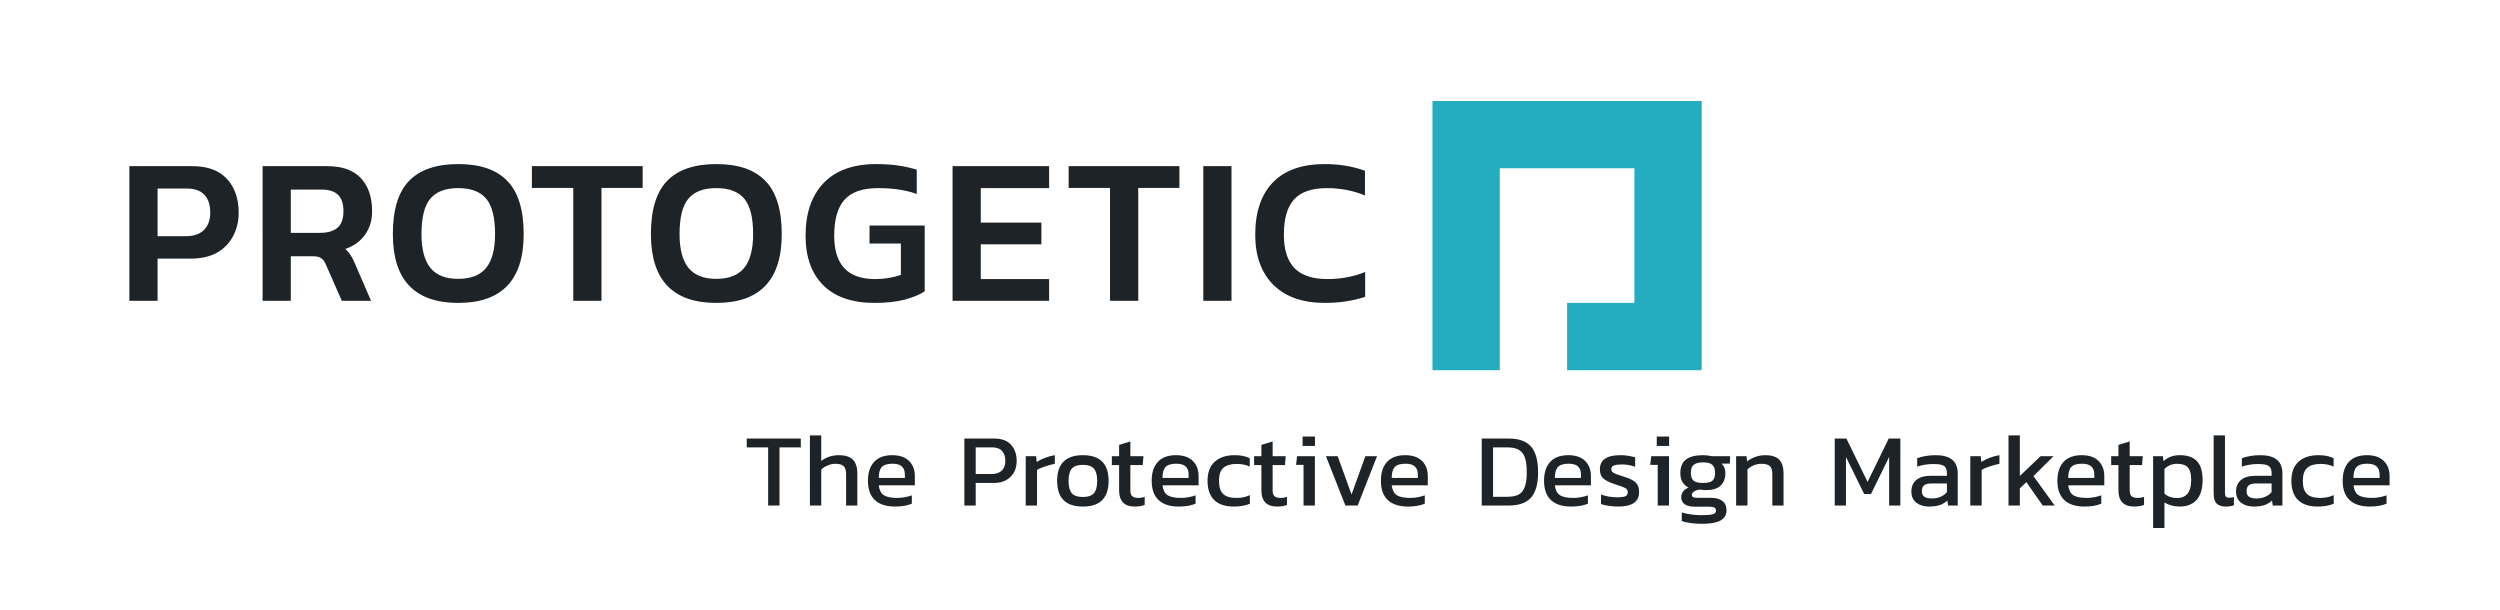
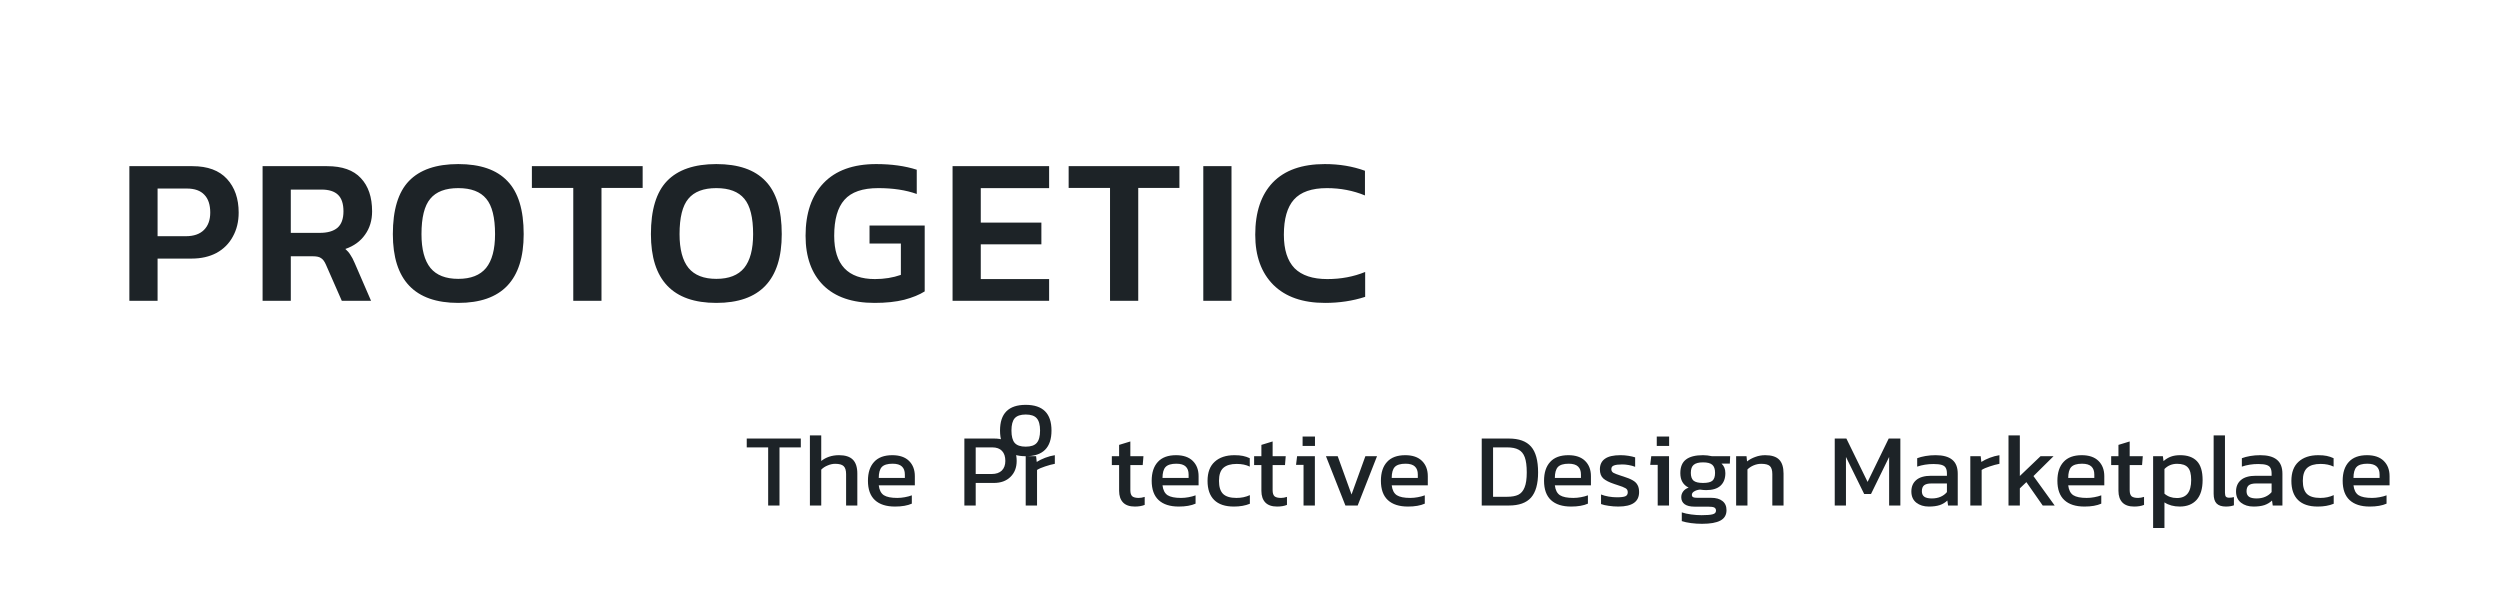
<svg xmlns="http://www.w3.org/2000/svg" width="2377" height="580" fill="none" viewBox="0 0 2377 580">
-   <path fill="#24ACC0" fill-rule="evenodd" d="M1426 160h128v128h-64v64h128V96h-256v256h64V160z" clip-rule="evenodd" />
-   <path fill="#1D2327" d="M123 157.988h60.011c14.44 0 25.37 4.042 32.788 12.126 7.419 8.085 11.128 18.753 11.128 32.006 0 8.615-1.855 16.235-5.564 22.862-3.577 6.626-8.743 11.795-15.5 15.506-6.756 3.578-14.638 5.367-23.646 5.367h-32.391v40.157H123V157.988zm53.653 66.596c7.551 0 13.313-1.988 17.288-5.964 3.974-3.975 5.961-9.475 5.961-16.5 0-7.421-1.855-13.054-5.564-16.897-3.709-3.976-9.273-5.964-16.692-5.964h-27.82v45.325h26.827zM249.665 157.988h61.403c14.307 0 24.971 3.777 31.993 11.331 7.153 7.554 10.73 18.091 10.73 31.609 0 8.614-2.252 16.036-6.756 22.265-4.372 6.229-10.598 10.735-18.679 13.518 1.987 1.723 3.577 3.578 4.769 5.566 1.325 1.856 2.716 4.506 4.173 7.952l15.5 35.783h-27.82l-15.102-34.392c-1.325-3.048-2.849-5.102-4.571-6.162-1.59-1.193-4.173-1.789-7.75-1.789h-21.063v42.343h-26.827V157.988zm54.448 63.416c7.286 0 12.85-1.591 16.692-4.771 3.842-3.314 5.762-8.549 5.762-15.705 0-7.157-1.722-12.392-5.166-15.705-3.444-3.313-8.677-4.97-15.698-4.97h-29.211v41.151h27.621zM435.718 288c-41.465 0-62.197-21.801-62.197-65.404 0-23.06 5.1-39.891 15.301-50.494C399.155 161.367 414.787 156 435.718 156s36.497 5.367 46.698 16.102c10.333 10.603 15.499 27.434 15.499 50.494 0 43.603-20.732 65.404-62.197 65.404zm0-22.861c11.923 0 20.733-3.446 26.429-10.338 5.696-7.024 8.545-17.759 8.545-32.205 0-15.771-2.782-26.969-8.346-33.596-5.564-6.759-14.44-10.139-26.628-10.139s-21.063 3.38-26.627 10.139c-5.564 6.627-8.346 17.825-8.346 33.596 0 14.446 2.848 25.181 8.544 32.205 5.697 6.892 14.506 10.338 26.429 10.338zM545.066 178.663h-39.345v-20.675h105.318v20.675h-39.147v107.349h-26.826V178.663zM681.093 288c-41.465 0-62.198-21.801-62.198-65.404 0-23.06 5.101-39.891 15.301-50.494C644.529 161.367 660.161 156 681.093 156c20.931 0 36.497 5.367 46.697 16.102 10.333 10.603 15.5 27.434 15.5 50.494 0 43.603-20.733 65.404-62.197 65.404zm0-22.861c11.922 0 20.732-3.446 26.429-10.338 5.696-7.024 8.544-17.759 8.544-32.205 0-15.771-2.782-26.969-8.346-33.596-5.564-6.759-14.44-10.139-26.627-10.139-12.188 0-21.064 3.38-26.628 10.139-5.564 6.627-8.346 17.825-8.346 33.596 0 14.446 2.848 25.181 8.545 32.205 5.696 6.892 14.506 10.338 26.429 10.338zM831.512 288c-21.196 0-37.424-5.566-48.685-16.699-11.26-11.265-16.89-26.97-16.89-47.114 0-21.47 5.696-38.169 17.089-50.097 11.525-12.06 28.217-18.09 50.076-18.09 14.572 0 27.422 1.789 38.55 5.367v23.061c-10.333-3.711-22.521-5.567-36.563-5.567-14.97 0-25.7 3.711-32.192 11.133-6.491 7.289-9.737 18.687-9.737 34.193 0 27.433 12.917 41.15 38.749 41.15 8.876 0 17.09-1.325 24.641-3.976v-29.819h-29.807v-17.096h52.46v62.62c-5.034 3.181-11.525 5.832-19.474 7.952-7.948 1.988-17.354 2.982-28.217 2.982zM905.697 157.988h91.806v20.873h-64.98v32.802h57.627v20.674h-57.627v33h64.98v20.675h-91.806V157.988zM1055.41 178.663h-39.34v-20.675h105.32v20.675h-39.15v107.349h-26.83V178.663zM1144.09 157.988h26.82v128.024h-26.82V157.988zM1259.85 288c-21.2 0-37.56-5.699-49.09-17.096-11.52-11.531-17.28-27.434-17.28-47.711 0-21.47 5.56-38.036 16.69-49.699 11.26-11.663 27.75-17.494 49.48-17.494 13.78 0 26.49 2.12 38.15 6.361v23.458c-11.26-4.638-23.31-6.958-36.16-6.958-14.44 0-24.91 3.645-31.4 10.934-6.36 7.157-9.54 18.289-9.54 33.398 0 14.181 3.38 24.783 10.13 31.807 6.89 6.892 17.29 10.337 31.2 10.337 12.99 0 24.97-2.253 35.97-6.759v23.657c-11.79 3.843-24.51 5.765-38.15 5.765zM730.369 425.371H710v-8.405h51.416v8.405h-20.27v55.272h-10.777v-55.272zM770.054 414h10.777v24.324c2.109-1.714 4.581-3.066 7.416-4.054 2.9-.989 6.064-1.483 9.492-1.483 5.932 0 10.316 1.417 13.15 4.251 2.835 2.835 4.252 7.251 4.252 13.25v30.355h-10.679v-29.861c0-3.625-.791-6.163-2.373-7.613-1.516-1.451-4.185-2.176-8.009-2.176-2.373 0-4.779.528-7.218 1.582-2.438.989-4.449 2.307-6.031 3.955v34.113h-10.777V414zM850.947 481.631c-8.306 0-14.667-2.043-19.083-6.13-4.417-4.087-6.625-10.217-6.625-18.391 0-7.712 1.944-13.678 5.834-17.897 3.889-4.284 9.657-6.426 17.303-6.426 6.921 0 12.228 1.812 15.919 5.438 3.691 3.625 5.537 8.47 5.537 14.535v8.701h-34.31c.527 4.482 2.142 7.613 4.845 9.393 2.703 1.714 6.954 2.571 12.755 2.571 2.373 0 4.779-.231 7.218-.692 2.505-.462 4.713-1.055 6.625-1.78v7.91c-4.153 1.846-9.492 2.768-16.018 2.768zm9.393-27.191v-3.262c0-3.362-.923-5.9-2.769-7.614-1.845-1.78-4.812-2.67-8.898-2.67-4.878 0-8.306 1.055-10.284 3.164-1.911 2.11-2.867 5.57-2.867 10.382h24.818zM916.92 416.966h28.377c7.053 0 12.36 1.945 15.919 5.834 3.626 3.889 5.439 9.031 5.439 15.425 0 6.328-1.978 11.403-5.933 15.227-3.889 3.823-9.163 5.735-15.82 5.735h-17.205v21.456H916.92v-63.677zm26.004 33.717c4.153 0 7.35-1.087 9.591-3.263 2.241-2.241 3.362-5.306 3.362-9.195 0-4.087-1.055-7.251-3.164-9.492-2.109-2.242-5.208-3.362-9.294-3.362h-15.722v25.312h15.227zM975.241 433.775h9.888l.593 5.438c2.241-1.45 4.911-2.768 8.009-3.955 3.098-1.186 6.164-2.01 9.199-2.471v8.206c-2.84.528-5.903 1.352-9.199 2.472-3.296 1.055-5.866 2.175-7.712 3.362v33.816h-10.778v-46.868zM1029.55 481.631c-16.28 0-24.42-8.14-24.42-24.422s8.14-24.422 24.42-24.422c16.35 0 24.52 8.14 24.52 24.422s-8.17 24.422-24.52 24.422zm0-9.096c4.94 0 8.44-1.187 10.48-3.56 2.11-2.373 3.17-6.295 3.17-11.766 0-5.405-1.06-9.294-3.17-11.667-2.04-2.373-5.54-3.56-10.48-3.56-4.88 0-8.37 1.187-10.48 3.56-2.04 2.373-3.07 6.262-3.07 11.667 0 5.471 1.03 9.393 3.07 11.766 2.11 2.373 5.6 3.56 10.48 3.56zM1078.98 481.631c-4.94 0-8.67-1.285-11.17-3.856-2.51-2.636-3.76-6.328-3.76-11.074V442.18h-6.92v-8.405h6.92v-10.777l10.68-3.263v14.04h12.46l-.7 8.405h-11.76v23.928c0 2.702.59 4.614 1.78 5.735 1.25 1.054 3.33 1.582 6.23 1.582 1.78 0 3.65-.33 5.63-.989v7.613c-2.57 1.055-5.7 1.582-9.39 1.582zM1120.73 481.631c-8.3 0-14.66-2.043-19.08-6.13-4.42-4.087-6.63-10.217-6.63-18.391 0-7.712 1.95-13.678 5.84-17.897 3.89-4.284 9.66-6.426 17.3-6.426 6.92 0 12.23 1.812 15.92 5.438 3.69 3.625 5.54 8.47 5.54 14.535v8.701h-34.31c.53 4.482 2.14 7.613 4.84 9.393 2.71 1.714 6.96 2.571 12.76 2.571 2.37 0 4.78-.231 7.22-.692 2.5-.462 4.71-1.055 6.62-1.78v7.91c-4.15 1.846-9.49 2.768-16.02 2.768zm9.4-27.191v-3.262c0-3.362-.93-5.9-2.77-7.614-1.85-1.78-4.81-2.67-8.9-2.67-4.88 0-8.31 1.055-10.28 3.164-1.92 2.11-2.87 5.57-2.87 10.382h24.82zM1173.15 481.631c-8.24 0-14.47-2.076-18.69-6.229-4.22-4.153-6.33-10.217-6.33-18.193 0-8.042 2.28-14.106 6.82-18.193 4.55-4.153 10.82-6.229 18.79-6.229 3.17 0 5.83.23 8.01.692 2.24.461 4.42 1.186 6.53 2.175v8.009c-3.43-1.714-7.58-2.571-12.46-2.571-5.61 0-9.82 1.253-12.66 3.757-2.77 2.505-4.15 6.625-4.15 12.36 0 5.669 1.28 9.789 3.85 12.36 2.64 2.57 6.89 3.856 12.76 3.856 4.68 0 8.93-.89 12.75-2.67v8.207c-4.35 1.78-9.42 2.669-15.22 2.669zM1214.26 481.631c-4.95 0-8.67-1.285-11.18-3.856-2.5-2.636-3.75-6.328-3.75-11.074V442.18h-6.92v-8.405h6.92v-10.777l10.68-3.263v14.04h12.45l-.69 8.405h-11.76v23.928c0 2.702.59 4.614 1.78 5.735 1.25 1.054 3.32 1.582 6.23 1.582 1.78 0 3.65-.33 5.63-.989v7.613c-2.57 1.055-5.7 1.582-9.39 1.582zM1238.51 415.088h11.77v8.899h-11.77v-8.899zm.89 26.894h-7.12l.99-8.207h16.91v46.868h-10.78v-38.661zM1260.72 433.775h11.17l13.15 36.387 13.15-36.387h11.08l-18.39 46.868h-11.67l-18.49-46.868zM1338.67 481.631c-8.31 0-14.67-2.043-19.09-6.13-4.41-4.087-6.62-10.217-6.62-18.391 0-7.712 1.94-13.678 5.83-17.897 3.89-4.284 9.66-6.426 17.31-6.426 6.92 0 12.22 1.812 15.91 5.438 3.7 3.625 5.54 8.47 5.54 14.535v8.701h-34.31c.53 4.482 2.14 7.613 4.85 9.393 2.7 1.714 6.95 2.571 12.75 2.571 2.37 0 4.78-.231 7.22-.692 2.5-.462 4.71-1.055 6.62-1.78v7.91c-4.15 1.846-9.49 2.768-16.01 2.768zm9.39-27.191v-3.262c0-3.362-.92-5.9-2.77-7.614-1.84-1.78-4.81-2.67-8.9-2.67-4.88 0-8.3 1.055-10.28 3.164-1.91 2.11-2.87 5.57-2.87 10.382h24.82zM1408.83 416.966h25.8c9.56 0 16.58 2.538 21.06 7.614 4.49 5.075 6.73 13.282 6.73 24.62 0 10.876-2.24 18.852-6.73 23.928-4.48 5.01-11.5 7.515-21.06 7.515h-25.8v-63.677zm24.12 55.371c4.42 0 7.95-.626 10.58-1.879 2.7-1.318 4.71-3.658 6.03-7.02 1.39-3.362 2.08-8.108 2.08-14.238 0-6.196-.63-11.008-1.88-14.436-1.25-3.428-3.23-5.834-5.93-7.218-2.64-1.45-6.26-2.175-10.88-2.175h-13.35v46.966h13.35zM1493.77 481.631c-8.3 0-14.66-2.043-19.08-6.13-4.41-4.087-6.62-10.217-6.62-18.391 0-7.712 1.94-13.678 5.83-17.897 3.89-4.284 9.66-6.426 17.3-6.426 6.93 0 12.23 1.812 15.92 5.438 3.69 3.625 5.54 8.47 5.54 14.535v8.701h-34.31c.53 4.482 2.14 7.613 4.85 9.393 2.7 1.714 6.95 2.571 12.75 2.571 2.37 0 4.78-.231 7.22-.692 2.5-.462 4.71-1.055 6.62-1.78v7.91c-4.15 1.846-9.49 2.768-16.02 2.768zm9.4-27.191v-3.262c0-3.362-.92-5.9-2.77-7.614-1.85-1.78-4.81-2.67-8.9-2.67-4.88 0-8.3 1.055-10.28 3.164-1.91 2.11-2.87 5.57-2.87 10.382h24.82zM1538.77 481.631c-3.16 0-6.22-.23-9.19-.692-2.97-.395-5.41-.955-7.32-1.681v-9.096c2.18.857 4.58 1.516 7.22 1.977 2.7.462 5.34.692 7.91.692 3.82 0 6.49-.329 8.01-.988 1.52-.659 2.27-1.945 2.27-3.856 0-1.714-.69-2.967-2.07-3.758-1.39-.857-3.99-1.878-7.81-3.065l-2.97-.989c-4.75-1.582-8.21-3.329-10.38-5.24-2.18-1.978-3.27-4.878-3.27-8.701 0-4.417 1.59-7.746 4.75-9.987 3.16-2.307 8.11-3.46 14.83-3.46 2.57 0 5.08.197 7.52.593 2.5.395 4.64.89 6.42 1.483v8.998c-1.78-.725-3.79-1.286-6.03-1.681-2.17-.396-4.25-.593-6.23-.593-3.62 0-6.26.329-7.91.988-1.65.594-2.47 1.747-2.47 3.461 0 1.516.63 2.67 1.88 3.461 1.25.725 3.72 1.681 7.42 2.867l2.17.692c3.82 1.187 6.79 2.406 8.9 3.659 2.11 1.186 3.62 2.669 4.55 4.449.99 1.714 1.48 3.955 1.48 6.724 0 9.162-6.56 13.743-19.68 13.743zM1575.25 415.088h11.76v8.899h-11.76v-8.899zm.89 26.894h-7.12l.99-8.207h16.9v46.868h-10.77v-38.661zM1618.42 498.045c-3.63 0-7.19-.231-10.68-.692-3.43-.462-6.33-1.088-8.7-1.879v-8.305c2.5.856 5.47 1.516 8.9 1.977 3.42.461 6.75.692 9.98.692 5.01 0 8.54-.296 10.58-.89 2.05-.527 3.07-1.681 3.07-3.46 0-1.385-.56-2.373-1.68-2.967-1.06-.527-3.03-.791-5.93-.791h-12.66c-4.15 0-7.32-.758-9.49-2.274-2.18-1.582-3.27-3.823-3.27-6.723 0-2.044.6-3.857 1.78-5.439 1.19-1.648 2.94-2.867 5.24-3.658-5.27-2.571-7.91-7.152-7.91-13.744 0-5.932 1.78-10.25 5.34-12.953 3.56-2.768 8.97-4.152 16.22-4.152 2.64 0 5.5.329 8.6.988h17.21l-.3 7.021h-7.91c2.44 2.175 3.66 5.207 3.66 9.096 0 5.142-1.55 9.13-4.65 11.964-3.03 2.769-7.58 4.153-13.64 4.153-1.59 0-3.53-.165-5.84-.494-2.11.197-3.92.758-5.44 1.68-1.51.857-2.27 1.978-2.27 3.362 0 .989.39 1.714 1.19 2.176.79.395 2.1.593 3.95.593h13.15c4.68 0 8.27 1.022 10.78 3.065 2.57 1.978 3.86 4.878 3.86 8.701 0 4.548-1.95 7.844-5.84 9.888-3.82 2.043-9.59 3.065-17.3 3.065zm.79-38.858c4.28 0 7.25-.693 8.9-2.077 1.71-1.45 2.57-3.955 2.57-7.514 0-3.56-.86-6.098-2.57-7.614-1.72-1.582-4.68-2.373-8.9-2.373-4.09 0-7.05.791-8.9 2.373-1.78 1.516-2.67 4.054-2.67 7.614 0 3.427.86 5.899 2.57 7.415 1.78 1.45 4.78 2.176 9 2.176zM1650.71 433.775h9.88l.5 4.944c2.24-1.78 4.84-3.197 7.81-4.252 2.97-1.12 6.13-1.68 9.49-1.68 6.07 0 10.48 1.417 13.25 4.251 2.77 2.835 4.15 7.251 4.15 13.25v30.355h-10.67v-29.861c0-3.625-.76-6.163-2.28-7.613-1.51-1.451-4.28-2.176-8.3-2.176-2.44 0-4.85.495-7.22 1.483-2.31.989-4.25 2.275-5.84 3.857v34.31h-10.77v-46.868zM1744.47 416.966h11.07l20.17 41.232 20.07-41.232h11.08v63.677h-10.68v-46.176l-17.21 35.2h-6.52l-17.31-35.2v46.176h-10.67v-63.677zM1833.93 481.631c-4.74 0-8.7-1.219-11.86-3.658-3.17-2.505-4.75-6.064-4.75-10.679 0-4.614 1.55-8.239 4.65-10.876 3.16-2.703 7.88-4.054 14.14-4.054h15.03v-2.076c0-2.307-.37-4.087-1.09-5.34-.66-1.318-1.91-2.274-3.76-2.867-1.84-.593-4.48-.89-7.91-.89-5.54 0-10.71.824-15.52 2.472v-8.009c2.24-.857 4.88-1.549 7.91-2.076 3.03-.528 6.23-.791 9.59-.791 6.99 0 12.23 1.417 15.72 4.251 3.56 2.835 5.34 7.317 5.34 13.447v30.158h-9.2l-.69-4.746c-1.98 1.911-4.38 3.361-7.22 4.35-2.83.923-6.29 1.384-10.38 1.384zm2.87-7.712c3.1 0 5.87-.527 8.31-1.582 2.43-1.055 4.44-2.538 6.03-4.449v-8.207h-14.83c-3.17 0-5.48.593-6.93 1.78-1.38 1.186-2.07 3.065-2.07 5.636 0 2.373.79 4.119 2.37 5.24 1.58 1.055 3.96 1.582 7.12 1.582zM1873.37 433.775h9.89l.59 5.438c2.24-1.45 4.91-2.768 8.01-3.955 3.1-1.186 6.16-2.01 9.2-2.471v8.206c-2.84.528-5.9 1.352-9.2 2.472-3.29 1.055-5.87 2.175-7.71 3.362v33.816h-10.78v-46.868zM1909.68 414h10.78v38.562l19.67-18.787h12.36l-19.08 18.886 20.17 27.982h-11.37l-15.53-22.247-6.22 5.932v16.315h-10.78V414zM1981.88 481.631c-8.31 0-14.67-2.043-19.08-6.13-4.42-4.087-6.63-10.217-6.63-18.391 0-7.712 1.95-13.678 5.84-17.897 3.89-4.284 9.65-6.426 17.3-6.426 6.92 0 12.23 1.812 15.92 5.438 3.69 3.625 5.54 8.47 5.54 14.535v8.701h-34.31c.52 4.482 2.14 7.613 4.84 9.393 2.7 1.714 6.96 2.571 12.76 2.571 2.37 0 4.77-.231 7.21-.692 2.51-.462 4.72-1.055 6.63-1.78v7.91c-4.15 1.846-9.49 2.768-16.02 2.768zm9.39-27.191v-3.262c0-3.362-.92-5.9-2.76-7.614-1.85-1.78-4.82-2.67-8.9-2.67-4.88 0-8.31 1.055-10.29 3.164-1.91 2.11-2.86 5.57-2.86 10.382h24.81zM2029.15 481.631c-4.94 0-8.66-1.285-11.17-3.856-2.5-2.636-3.76-6.328-3.76-11.074V442.18h-6.92v-8.405h6.92v-10.777l10.68-3.263v14.04h12.46l-.69 8.405h-11.77v23.928c0 2.702.6 4.614 1.78 5.735 1.25 1.054 3.33 1.582 6.23 1.582 1.78 0 3.66-.33 5.64-.989v7.613c-2.57 1.055-5.7 1.582-9.4 1.582zM2047.18 433.775h9.29l.6 4.647c2.17-1.911 4.51-3.328 7.02-4.251 2.5-.923 5.43-1.384 8.8-1.384 6.98 0 12.29 1.878 15.91 5.635 3.63 3.758 5.44 9.756 5.44 17.996 0 8.306-1.91 14.601-5.73 18.885-3.83 4.219-9.16 6.328-16.02 6.328-5.67 0-10.51-1.318-14.53-3.955V502h-10.78v-68.225zm22.54 39.749c4.62 0 8.04-1.418 10.28-4.252 2.25-2.835 3.37-7.152 3.37-12.953 0-5.537-1.03-9.459-3.07-11.766-2.04-2.373-5.47-3.56-10.28-3.56s-8.83 1.648-12.06 4.944v23.434c3.16 2.768 7.08 4.153 11.76 4.153zM2116.39 481.631c-3.95 0-6.88-.955-8.8-2.867-1.91-1.912-2.86-5.01-2.86-9.294V414h10.77v54.481c0 1.78.3 3.032.89 3.757.66.659 1.69.989 3.07.989 1.58 0 3.1-.198 4.55-.593v7.811c-2.18.791-4.72 1.186-7.62 1.186zM2142.63 481.631c-4.74 0-8.7-1.219-11.86-3.658-3.17-2.505-4.75-6.064-4.75-10.679 0-4.614 1.55-8.239 4.65-10.876 3.16-2.703 7.87-4.054 14.14-4.054h15.03v-2.076c0-2.307-.37-4.087-1.09-5.34-.66-1.318-1.91-2.274-3.76-2.867-1.84-.593-4.48-.89-7.91-.89-5.54 0-10.71.824-15.52 2.472v-8.009c2.24-.857 4.87-1.549 7.91-2.076 3.03-.528 6.23-.791 9.59-.791 6.99 0 12.23 1.417 15.72 4.251 3.56 2.835 5.34 7.317 5.34 13.447v30.158h-9.2l-.69-4.746c-1.98 1.911-4.38 3.361-7.22 4.35-2.83.923-6.29 1.384-10.38 1.384zm2.87-7.712c3.1 0 5.87-.527 8.3-1.582 2.44-1.055 4.45-2.538 6.04-4.449v-8.207H2145c-3.16 0-5.47.593-6.92 1.78-1.38 1.186-2.07 3.065-2.07 5.636 0 2.373.79 4.119 2.37 5.24 1.58 1.055 3.95 1.582 7.12 1.582zM2203.66 481.631c-8.24 0-14.47-2.076-18.69-6.229-4.22-4.153-6.33-10.217-6.33-18.193 0-8.042 2.28-14.106 6.83-18.193 4.55-4.153 10.81-6.229 18.78-6.229 3.17 0 5.84.23 8.01.692 2.24.461 4.42 1.186 6.53 2.175v8.009c-3.43-1.714-7.58-2.571-12.46-2.571-5.6 0-9.82 1.253-12.66 3.757-2.76 2.505-4.15 6.625-4.15 12.36 0 5.669 1.29 9.789 3.86 12.36 2.63 2.57 6.89 3.856 12.75 3.856 4.68 0 8.93-.89 12.76-2.67v8.207c-4.35 1.78-9.43 2.669-15.23 2.669zM2253.11 481.631c-8.3 0-14.66-2.043-19.08-6.13-4.42-4.087-6.62-10.217-6.62-18.391 0-7.712 1.94-13.678 5.83-17.897 3.89-4.284 9.66-6.426 17.3-6.426 6.93 0 12.23 1.812 15.92 5.438 3.69 3.625 5.54 8.47 5.54 14.535v8.701h-34.31c.53 4.482 2.14 7.613 4.84 9.393 2.71 1.714 6.96 2.571 12.76 2.571 2.37 0 4.78-.231 7.22-.692 2.5-.462 4.71-1.055 6.62-1.78v7.91c-4.15 1.846-9.49 2.768-16.02 2.768zm9.4-27.191v-3.262c0-3.362-.92-5.9-2.77-7.614-1.85-1.78-4.81-2.67-8.9-2.67-4.88 0-8.31 1.055-10.28 3.164-1.91 2.11-2.87 5.57-2.87 10.382h24.82z" />
+   <path fill="#1D2327" d="M123 157.988h60.011c14.44 0 25.37 4.042 32.788 12.126 7.419 8.085 11.128 18.753 11.128 32.006 0 8.615-1.855 16.235-5.564 22.862-3.577 6.626-8.743 11.795-15.5 15.506-6.756 3.578-14.638 5.367-23.646 5.367h-32.391v40.157H123V157.988zm53.653 66.596c7.551 0 13.313-1.988 17.288-5.964 3.974-3.975 5.961-9.475 5.961-16.5 0-7.421-1.855-13.054-5.564-16.897-3.709-3.976-9.273-5.964-16.692-5.964h-27.82v45.325h26.827zM249.665 157.988h61.403c14.307 0 24.971 3.777 31.993 11.331 7.153 7.554 10.73 18.091 10.73 31.609 0 8.614-2.252 16.036-6.756 22.265-4.372 6.229-10.598 10.735-18.679 13.518 1.987 1.723 3.577 3.578 4.769 5.566 1.325 1.856 2.716 4.506 4.173 7.952l15.5 35.783h-27.82l-15.102-34.392c-1.325-3.048-2.849-5.102-4.571-6.162-1.59-1.193-4.173-1.789-7.75-1.789h-21.063v42.343h-26.827V157.988zm54.448 63.416c7.286 0 12.85-1.591 16.692-4.771 3.842-3.314 5.762-8.549 5.762-15.705 0-7.157-1.722-12.392-5.166-15.705-3.444-3.313-8.677-4.97-15.698-4.97h-29.211v41.151h27.621zM435.718 288c-41.465 0-62.197-21.801-62.197-65.404 0-23.06 5.1-39.891 15.301-50.494C399.155 161.367 414.787 156 435.718 156s36.497 5.367 46.698 16.102c10.333 10.603 15.499 27.434 15.499 50.494 0 43.603-20.732 65.404-62.197 65.404zm0-22.861c11.923 0 20.733-3.446 26.429-10.338 5.696-7.024 8.545-17.759 8.545-32.205 0-15.771-2.782-26.969-8.346-33.596-5.564-6.759-14.44-10.139-26.628-10.139s-21.063 3.38-26.627 10.139c-5.564 6.627-8.346 17.825-8.346 33.596 0 14.446 2.848 25.181 8.544 32.205 5.697 6.892 14.506 10.338 26.429 10.338zM545.066 178.663h-39.345v-20.675h105.318v20.675h-39.147v107.349h-26.826V178.663zM681.093 288c-41.465 0-62.198-21.801-62.198-65.404 0-23.06 5.101-39.891 15.301-50.494C644.529 161.367 660.161 156 681.093 156c20.931 0 36.497 5.367 46.697 16.102 10.333 10.603 15.5 27.434 15.5 50.494 0 43.603-20.733 65.404-62.197 65.404zm0-22.861c11.922 0 20.732-3.446 26.429-10.338 5.696-7.024 8.544-17.759 8.544-32.205 0-15.771-2.782-26.969-8.346-33.596-5.564-6.759-14.44-10.139-26.627-10.139-12.188 0-21.064 3.38-26.628 10.139-5.564 6.627-8.346 17.825-8.346 33.596 0 14.446 2.848 25.181 8.545 32.205 5.696 6.892 14.506 10.338 26.429 10.338zM831.512 288c-21.196 0-37.424-5.566-48.685-16.699-11.26-11.265-16.89-26.97-16.89-47.114 0-21.47 5.696-38.169 17.089-50.097 11.525-12.06 28.217-18.09 50.076-18.09 14.572 0 27.422 1.789 38.55 5.367v23.061c-10.333-3.711-22.521-5.567-36.563-5.567-14.97 0-25.7 3.711-32.192 11.133-6.491 7.289-9.737 18.687-9.737 34.193 0 27.433 12.917 41.15 38.749 41.15 8.876 0 17.09-1.325 24.641-3.976v-29.819h-29.807v-17.096h52.46v62.62c-5.034 3.181-11.525 5.832-19.474 7.952-7.948 1.988-17.354 2.982-28.217 2.982zM905.697 157.988h91.806v20.873h-64.98v32.802h57.627v20.674h-57.627v33h64.98v20.675h-91.806V157.988zM1055.41 178.663h-39.34v-20.675h105.32v20.675h-39.15v107.349h-26.83V178.663zM1144.09 157.988h26.82v128.024h-26.82V157.988zM1259.85 288c-21.2 0-37.56-5.699-49.09-17.096-11.52-11.531-17.28-27.434-17.28-47.711 0-21.47 5.56-38.036 16.69-49.699 11.26-11.663 27.75-17.494 49.48-17.494 13.78 0 26.49 2.12 38.15 6.361v23.458c-11.26-4.638-23.31-6.958-36.16-6.958-14.44 0-24.91 3.645-31.4 10.934-6.36 7.157-9.54 18.289-9.54 33.398 0 14.181 3.38 24.783 10.13 31.807 6.89 6.892 17.29 10.337 31.2 10.337 12.99 0 24.97-2.253 35.97-6.759v23.657c-11.79 3.843-24.51 5.765-38.15 5.765zM730.369 425.371H710v-8.405h51.416v8.405h-20.27v55.272h-10.777v-55.272zM770.054 414h10.777v24.324c2.109-1.714 4.581-3.066 7.416-4.054 2.9-.989 6.064-1.483 9.492-1.483 5.932 0 10.316 1.417 13.15 4.251 2.835 2.835 4.252 7.251 4.252 13.25v30.355h-10.679v-29.861c0-3.625-.791-6.163-2.373-7.613-1.516-1.451-4.185-2.176-8.009-2.176-2.373 0-4.779.528-7.218 1.582-2.438.989-4.449 2.307-6.031 3.955v34.113h-10.777V414zM850.947 481.631c-8.306 0-14.667-2.043-19.083-6.13-4.417-4.087-6.625-10.217-6.625-18.391 0-7.712 1.944-13.678 5.834-17.897 3.889-4.284 9.657-6.426 17.303-6.426 6.921 0 12.228 1.812 15.919 5.438 3.691 3.625 5.537 8.47 5.537 14.535v8.701h-34.31c.527 4.482 2.142 7.613 4.845 9.393 2.703 1.714 6.954 2.571 12.755 2.571 2.373 0 4.779-.231 7.218-.692 2.505-.462 4.713-1.055 6.625-1.78v7.91c-4.153 1.846-9.492 2.768-16.018 2.768zm9.393-27.191v-3.262c0-3.362-.923-5.9-2.769-7.614-1.845-1.78-4.812-2.67-8.898-2.67-4.878 0-8.306 1.055-10.284 3.164-1.911 2.11-2.867 5.57-2.867 10.382h24.818zM916.92 416.966h28.377c7.053 0 12.36 1.945 15.919 5.834 3.626 3.889 5.439 9.031 5.439 15.425 0 6.328-1.978 11.403-5.933 15.227-3.889 3.823-9.163 5.735-15.82 5.735h-17.205v21.456H916.92v-63.677zm26.004 33.717c4.153 0 7.35-1.087 9.591-3.263 2.241-2.241 3.362-5.306 3.362-9.195 0-4.087-1.055-7.251-3.164-9.492-2.109-2.242-5.208-3.362-9.294-3.362h-15.722v25.312h15.227zM975.241 433.775h9.888l.593 5.438c2.241-1.45 4.911-2.768 8.009-3.955 3.098-1.186 6.164-2.01 9.199-2.471v8.206c-2.84.528-5.903 1.352-9.199 2.472-3.296 1.055-5.866 2.175-7.712 3.362v33.816h-10.778v-46.868zc-16.28 0-24.42-8.14-24.42-24.422s8.14-24.422 24.42-24.422c16.35 0 24.52 8.14 24.52 24.422s-8.17 24.422-24.52 24.422zm0-9.096c4.94 0 8.44-1.187 10.48-3.56 2.11-2.373 3.17-6.295 3.17-11.766 0-5.405-1.06-9.294-3.17-11.667-2.04-2.373-5.54-3.56-10.48-3.56-4.88 0-8.37 1.187-10.48 3.56-2.04 2.373-3.07 6.262-3.07 11.667 0 5.471 1.03 9.393 3.07 11.766 2.11 2.373 5.6 3.56 10.48 3.56zM1078.98 481.631c-4.94 0-8.67-1.285-11.17-3.856-2.51-2.636-3.76-6.328-3.76-11.074V442.18h-6.92v-8.405h6.92v-10.777l10.68-3.263v14.04h12.46l-.7 8.405h-11.76v23.928c0 2.702.59 4.614 1.78 5.735 1.25 1.054 3.33 1.582 6.23 1.582 1.78 0 3.65-.33 5.63-.989v7.613c-2.57 1.055-5.7 1.582-9.39 1.582zM1120.73 481.631c-8.3 0-14.66-2.043-19.08-6.13-4.42-4.087-6.63-10.217-6.63-18.391 0-7.712 1.95-13.678 5.84-17.897 3.89-4.284 9.66-6.426 17.3-6.426 6.92 0 12.23 1.812 15.92 5.438 3.69 3.625 5.54 8.47 5.54 14.535v8.701h-34.31c.53 4.482 2.14 7.613 4.84 9.393 2.71 1.714 6.96 2.571 12.76 2.571 2.37 0 4.78-.231 7.22-.692 2.5-.462 4.71-1.055 6.62-1.78v7.91c-4.15 1.846-9.49 2.768-16.02 2.768zm9.4-27.191v-3.262c0-3.362-.93-5.9-2.77-7.614-1.85-1.78-4.81-2.67-8.9-2.67-4.88 0-8.31 1.055-10.28 3.164-1.92 2.11-2.87 5.57-2.87 10.382h24.82zM1173.15 481.631c-8.24 0-14.47-2.076-18.69-6.229-4.22-4.153-6.33-10.217-6.33-18.193 0-8.042 2.28-14.106 6.82-18.193 4.55-4.153 10.82-6.229 18.79-6.229 3.17 0 5.83.23 8.01.692 2.24.461 4.42 1.186 6.53 2.175v8.009c-3.43-1.714-7.58-2.571-12.46-2.571-5.61 0-9.82 1.253-12.66 3.757-2.77 2.505-4.15 6.625-4.15 12.36 0 5.669 1.28 9.789 3.85 12.36 2.64 2.57 6.89 3.856 12.76 3.856 4.68 0 8.93-.89 12.75-2.67v8.207c-4.35 1.78-9.42 2.669-15.22 2.669zM1214.26 481.631c-4.95 0-8.67-1.285-11.18-3.856-2.5-2.636-3.75-6.328-3.75-11.074V442.18h-6.92v-8.405h6.92v-10.777l10.68-3.263v14.04h12.45l-.69 8.405h-11.76v23.928c0 2.702.59 4.614 1.78 5.735 1.25 1.054 3.32 1.582 6.23 1.582 1.78 0 3.65-.33 5.63-.989v7.613c-2.57 1.055-5.7 1.582-9.39 1.582zM1238.51 415.088h11.77v8.899h-11.77v-8.899zm.89 26.894h-7.12l.99-8.207h16.91v46.868h-10.78v-38.661zM1260.72 433.775h11.17l13.15 36.387 13.15-36.387h11.08l-18.39 46.868h-11.67l-18.49-46.868zM1338.67 481.631c-8.31 0-14.67-2.043-19.09-6.13-4.41-4.087-6.62-10.217-6.62-18.391 0-7.712 1.94-13.678 5.83-17.897 3.89-4.284 9.66-6.426 17.31-6.426 6.92 0 12.22 1.812 15.91 5.438 3.7 3.625 5.54 8.47 5.54 14.535v8.701h-34.31c.53 4.482 2.14 7.613 4.85 9.393 2.7 1.714 6.95 2.571 12.75 2.571 2.37 0 4.78-.231 7.22-.692 2.5-.462 4.71-1.055 6.62-1.78v7.91c-4.15 1.846-9.49 2.768-16.01 2.768zm9.39-27.191v-3.262c0-3.362-.92-5.9-2.77-7.614-1.84-1.78-4.81-2.67-8.9-2.67-4.88 0-8.3 1.055-10.28 3.164-1.91 2.11-2.87 5.57-2.87 10.382h24.82zM1408.83 416.966h25.8c9.56 0 16.58 2.538 21.06 7.614 4.49 5.075 6.73 13.282 6.73 24.62 0 10.876-2.24 18.852-6.73 23.928-4.48 5.01-11.5 7.515-21.06 7.515h-25.8v-63.677zm24.12 55.371c4.42 0 7.95-.626 10.58-1.879 2.7-1.318 4.71-3.658 6.03-7.02 1.39-3.362 2.08-8.108 2.08-14.238 0-6.196-.63-11.008-1.88-14.436-1.25-3.428-3.23-5.834-5.93-7.218-2.64-1.45-6.26-2.175-10.88-2.175h-13.35v46.966h13.35zM1493.77 481.631c-8.3 0-14.66-2.043-19.08-6.13-4.41-4.087-6.62-10.217-6.62-18.391 0-7.712 1.94-13.678 5.83-17.897 3.89-4.284 9.66-6.426 17.3-6.426 6.93 0 12.23 1.812 15.92 5.438 3.69 3.625 5.54 8.47 5.54 14.535v8.701h-34.31c.53 4.482 2.14 7.613 4.85 9.393 2.7 1.714 6.95 2.571 12.75 2.571 2.37 0 4.78-.231 7.22-.692 2.5-.462 4.71-1.055 6.62-1.78v7.91c-4.15 1.846-9.49 2.768-16.02 2.768zm9.4-27.191v-3.262c0-3.362-.92-5.9-2.77-7.614-1.85-1.78-4.81-2.67-8.9-2.67-4.88 0-8.3 1.055-10.28 3.164-1.91 2.11-2.87 5.57-2.87 10.382h24.82zM1538.77 481.631c-3.16 0-6.22-.23-9.19-.692-2.97-.395-5.41-.955-7.32-1.681v-9.096c2.18.857 4.58 1.516 7.22 1.977 2.7.462 5.34.692 7.91.692 3.82 0 6.49-.329 8.01-.988 1.52-.659 2.27-1.945 2.27-3.856 0-1.714-.69-2.967-2.07-3.758-1.39-.857-3.99-1.878-7.81-3.065l-2.97-.989c-4.75-1.582-8.21-3.329-10.38-5.24-2.18-1.978-3.27-4.878-3.27-8.701 0-4.417 1.59-7.746 4.75-9.987 3.16-2.307 8.11-3.46 14.83-3.46 2.57 0 5.08.197 7.52.593 2.5.395 4.64.89 6.42 1.483v8.998c-1.78-.725-3.79-1.286-6.03-1.681-2.17-.396-4.25-.593-6.23-.593-3.62 0-6.26.329-7.91.988-1.65.594-2.47 1.747-2.47 3.461 0 1.516.63 2.67 1.88 3.461 1.25.725 3.72 1.681 7.42 2.867l2.17.692c3.82 1.187 6.79 2.406 8.9 3.659 2.11 1.186 3.62 2.669 4.55 4.449.99 1.714 1.48 3.955 1.48 6.724 0 9.162-6.56 13.743-19.68 13.743zM1575.25 415.088h11.76v8.899h-11.76v-8.899zm.89 26.894h-7.12l.99-8.207h16.9v46.868h-10.77v-38.661zM1618.42 498.045c-3.63 0-7.19-.231-10.68-.692-3.43-.462-6.33-1.088-8.7-1.879v-8.305c2.5.856 5.47 1.516 8.9 1.977 3.42.461 6.75.692 9.98.692 5.01 0 8.54-.296 10.58-.89 2.05-.527 3.07-1.681 3.07-3.46 0-1.385-.56-2.373-1.68-2.967-1.06-.527-3.03-.791-5.93-.791h-12.66c-4.15 0-7.32-.758-9.49-2.274-2.18-1.582-3.27-3.823-3.27-6.723 0-2.044.6-3.857 1.78-5.439 1.19-1.648 2.94-2.867 5.24-3.658-5.27-2.571-7.91-7.152-7.91-13.744 0-5.932 1.78-10.25 5.34-12.953 3.56-2.768 8.97-4.152 16.22-4.152 2.64 0 5.5.329 8.6.988h17.21l-.3 7.021h-7.91c2.44 2.175 3.66 5.207 3.66 9.096 0 5.142-1.55 9.13-4.65 11.964-3.03 2.769-7.58 4.153-13.64 4.153-1.59 0-3.53-.165-5.84-.494-2.11.197-3.92.758-5.44 1.68-1.51.857-2.27 1.978-2.27 3.362 0 .989.39 1.714 1.19 2.176.79.395 2.1.593 3.95.593h13.15c4.68 0 8.27 1.022 10.78 3.065 2.57 1.978 3.86 4.878 3.86 8.701 0 4.548-1.95 7.844-5.84 9.888-3.82 2.043-9.59 3.065-17.3 3.065zm.79-38.858c4.28 0 7.25-.693 8.9-2.077 1.71-1.45 2.57-3.955 2.57-7.514 0-3.56-.86-6.098-2.57-7.614-1.72-1.582-4.68-2.373-8.9-2.373-4.09 0-7.05.791-8.9 2.373-1.78 1.516-2.67 4.054-2.67 7.614 0 3.427.86 5.899 2.57 7.415 1.78 1.45 4.78 2.176 9 2.176zM1650.71 433.775h9.88l.5 4.944c2.24-1.78 4.84-3.197 7.81-4.252 2.97-1.12 6.13-1.68 9.49-1.68 6.07 0 10.48 1.417 13.25 4.251 2.77 2.835 4.15 7.251 4.15 13.25v30.355h-10.67v-29.861c0-3.625-.76-6.163-2.28-7.613-1.51-1.451-4.28-2.176-8.3-2.176-2.44 0-4.85.495-7.22 1.483-2.31.989-4.25 2.275-5.84 3.857v34.31h-10.77v-46.868zM1744.47 416.966h11.07l20.17 41.232 20.07-41.232h11.08v63.677h-10.68v-46.176l-17.21 35.2h-6.52l-17.31-35.2v46.176h-10.67v-63.677zM1833.93 481.631c-4.74 0-8.7-1.219-11.86-3.658-3.17-2.505-4.75-6.064-4.75-10.679 0-4.614 1.55-8.239 4.65-10.876 3.16-2.703 7.88-4.054 14.14-4.054h15.03v-2.076c0-2.307-.37-4.087-1.09-5.34-.66-1.318-1.91-2.274-3.76-2.867-1.84-.593-4.48-.89-7.91-.89-5.54 0-10.71.824-15.52 2.472v-8.009c2.24-.857 4.88-1.549 7.91-2.076 3.03-.528 6.23-.791 9.59-.791 6.99 0 12.23 1.417 15.72 4.251 3.56 2.835 5.34 7.317 5.34 13.447v30.158h-9.2l-.69-4.746c-1.98 1.911-4.38 3.361-7.22 4.35-2.83.923-6.29 1.384-10.38 1.384zm2.87-7.712c3.1 0 5.87-.527 8.31-1.582 2.43-1.055 4.44-2.538 6.03-4.449v-8.207h-14.83c-3.17 0-5.48.593-6.93 1.78-1.38 1.186-2.07 3.065-2.07 5.636 0 2.373.79 4.119 2.37 5.24 1.58 1.055 3.96 1.582 7.12 1.582zM1873.37 433.775h9.89l.59 5.438c2.24-1.45 4.91-2.768 8.01-3.955 3.1-1.186 6.16-2.01 9.2-2.471v8.206c-2.84.528-5.9 1.352-9.2 2.472-3.29 1.055-5.87 2.175-7.71 3.362v33.816h-10.78v-46.868zM1909.68 414h10.78v38.562l19.67-18.787h12.36l-19.08 18.886 20.17 27.982h-11.37l-15.53-22.247-6.22 5.932v16.315h-10.78V414zM1981.88 481.631c-8.31 0-14.67-2.043-19.08-6.13-4.42-4.087-6.63-10.217-6.63-18.391 0-7.712 1.95-13.678 5.84-17.897 3.89-4.284 9.65-6.426 17.3-6.426 6.92 0 12.23 1.812 15.92 5.438 3.69 3.625 5.54 8.47 5.54 14.535v8.701h-34.31c.52 4.482 2.14 7.613 4.84 9.393 2.7 1.714 6.96 2.571 12.76 2.571 2.37 0 4.77-.231 7.21-.692 2.51-.462 4.72-1.055 6.63-1.78v7.91c-4.15 1.846-9.49 2.768-16.02 2.768zm9.39-27.191v-3.262c0-3.362-.92-5.9-2.76-7.614-1.85-1.78-4.82-2.67-8.9-2.67-4.88 0-8.31 1.055-10.29 3.164-1.91 2.11-2.86 5.57-2.86 10.382h24.81zM2029.15 481.631c-4.94 0-8.66-1.285-11.17-3.856-2.5-2.636-3.76-6.328-3.76-11.074V442.18h-6.92v-8.405h6.92v-10.777l10.68-3.263v14.04h12.46l-.69 8.405h-11.77v23.928c0 2.702.6 4.614 1.78 5.735 1.25 1.054 3.33 1.582 6.23 1.582 1.78 0 3.66-.33 5.64-.989v7.613c-2.57 1.055-5.7 1.582-9.4 1.582zM2047.18 433.775h9.29l.6 4.647c2.17-1.911 4.51-3.328 7.02-4.251 2.5-.923 5.43-1.384 8.8-1.384 6.98 0 12.29 1.878 15.91 5.635 3.63 3.758 5.44 9.756 5.44 17.996 0 8.306-1.91 14.601-5.73 18.885-3.83 4.219-9.16 6.328-16.02 6.328-5.67 0-10.51-1.318-14.53-3.955V502h-10.78v-68.225zm22.54 39.749c4.62 0 8.04-1.418 10.28-4.252 2.25-2.835 3.37-7.152 3.37-12.953 0-5.537-1.03-9.459-3.07-11.766-2.04-2.373-5.47-3.56-10.28-3.56s-8.83 1.648-12.06 4.944v23.434c3.16 2.768 7.08 4.153 11.76 4.153zM2116.39 481.631c-3.95 0-6.88-.955-8.8-2.867-1.91-1.912-2.86-5.01-2.86-9.294V414h10.77v54.481c0 1.78.3 3.032.89 3.757.66.659 1.69.989 3.07.989 1.58 0 3.1-.198 4.55-.593v7.811c-2.18.791-4.72 1.186-7.62 1.186zM2142.63 481.631c-4.74 0-8.7-1.219-11.86-3.658-3.17-2.505-4.75-6.064-4.75-10.679 0-4.614 1.55-8.239 4.65-10.876 3.16-2.703 7.87-4.054 14.14-4.054h15.03v-2.076c0-2.307-.37-4.087-1.09-5.34-.66-1.318-1.91-2.274-3.76-2.867-1.84-.593-4.48-.89-7.91-.89-5.54 0-10.71.824-15.52 2.472v-8.009c2.24-.857 4.87-1.549 7.91-2.076 3.03-.528 6.23-.791 9.59-.791 6.99 0 12.23 1.417 15.72 4.251 3.56 2.835 5.34 7.317 5.34 13.447v30.158h-9.2l-.69-4.746c-1.98 1.911-4.38 3.361-7.22 4.35-2.83.923-6.29 1.384-10.38 1.384zm2.87-7.712c3.1 0 5.87-.527 8.3-1.582 2.44-1.055 4.45-2.538 6.04-4.449v-8.207H2145c-3.16 0-5.47.593-6.92 1.78-1.38 1.186-2.07 3.065-2.07 5.636 0 2.373.79 4.119 2.37 5.24 1.58 1.055 3.95 1.582 7.12 1.582zM2203.66 481.631c-8.24 0-14.47-2.076-18.69-6.229-4.22-4.153-6.33-10.217-6.33-18.193 0-8.042 2.28-14.106 6.83-18.193 4.55-4.153 10.81-6.229 18.78-6.229 3.17 0 5.84.23 8.01.692 2.24.461 4.42 1.186 6.53 2.175v8.009c-3.43-1.714-7.58-2.571-12.46-2.571-5.6 0-9.82 1.253-12.66 3.757-2.76 2.505-4.15 6.625-4.15 12.36 0 5.669 1.29 9.789 3.86 12.36 2.63 2.57 6.89 3.856 12.75 3.856 4.68 0 8.93-.89 12.76-2.67v8.207c-4.35 1.78-9.43 2.669-15.23 2.669zM2253.11 481.631c-8.3 0-14.66-2.043-19.08-6.13-4.42-4.087-6.62-10.217-6.62-18.391 0-7.712 1.94-13.678 5.83-17.897 3.89-4.284 9.66-6.426 17.3-6.426 6.93 0 12.23 1.812 15.92 5.438 3.69 3.625 5.54 8.47 5.54 14.535v8.701h-34.31c.53 4.482 2.14 7.613 4.84 9.393 2.71 1.714 6.96 2.571 12.76 2.571 2.37 0 4.78-.231 7.22-.692 2.5-.462 4.71-1.055 6.62-1.78v7.91c-4.15 1.846-9.49 2.768-16.02 2.768zm9.4-27.191v-3.262c0-3.362-.92-5.9-2.77-7.614-1.85-1.78-4.81-2.67-8.9-2.67-4.88 0-8.31 1.055-10.28 3.164-1.91 2.11-2.87 5.57-2.87 10.382h24.82z" />
</svg>